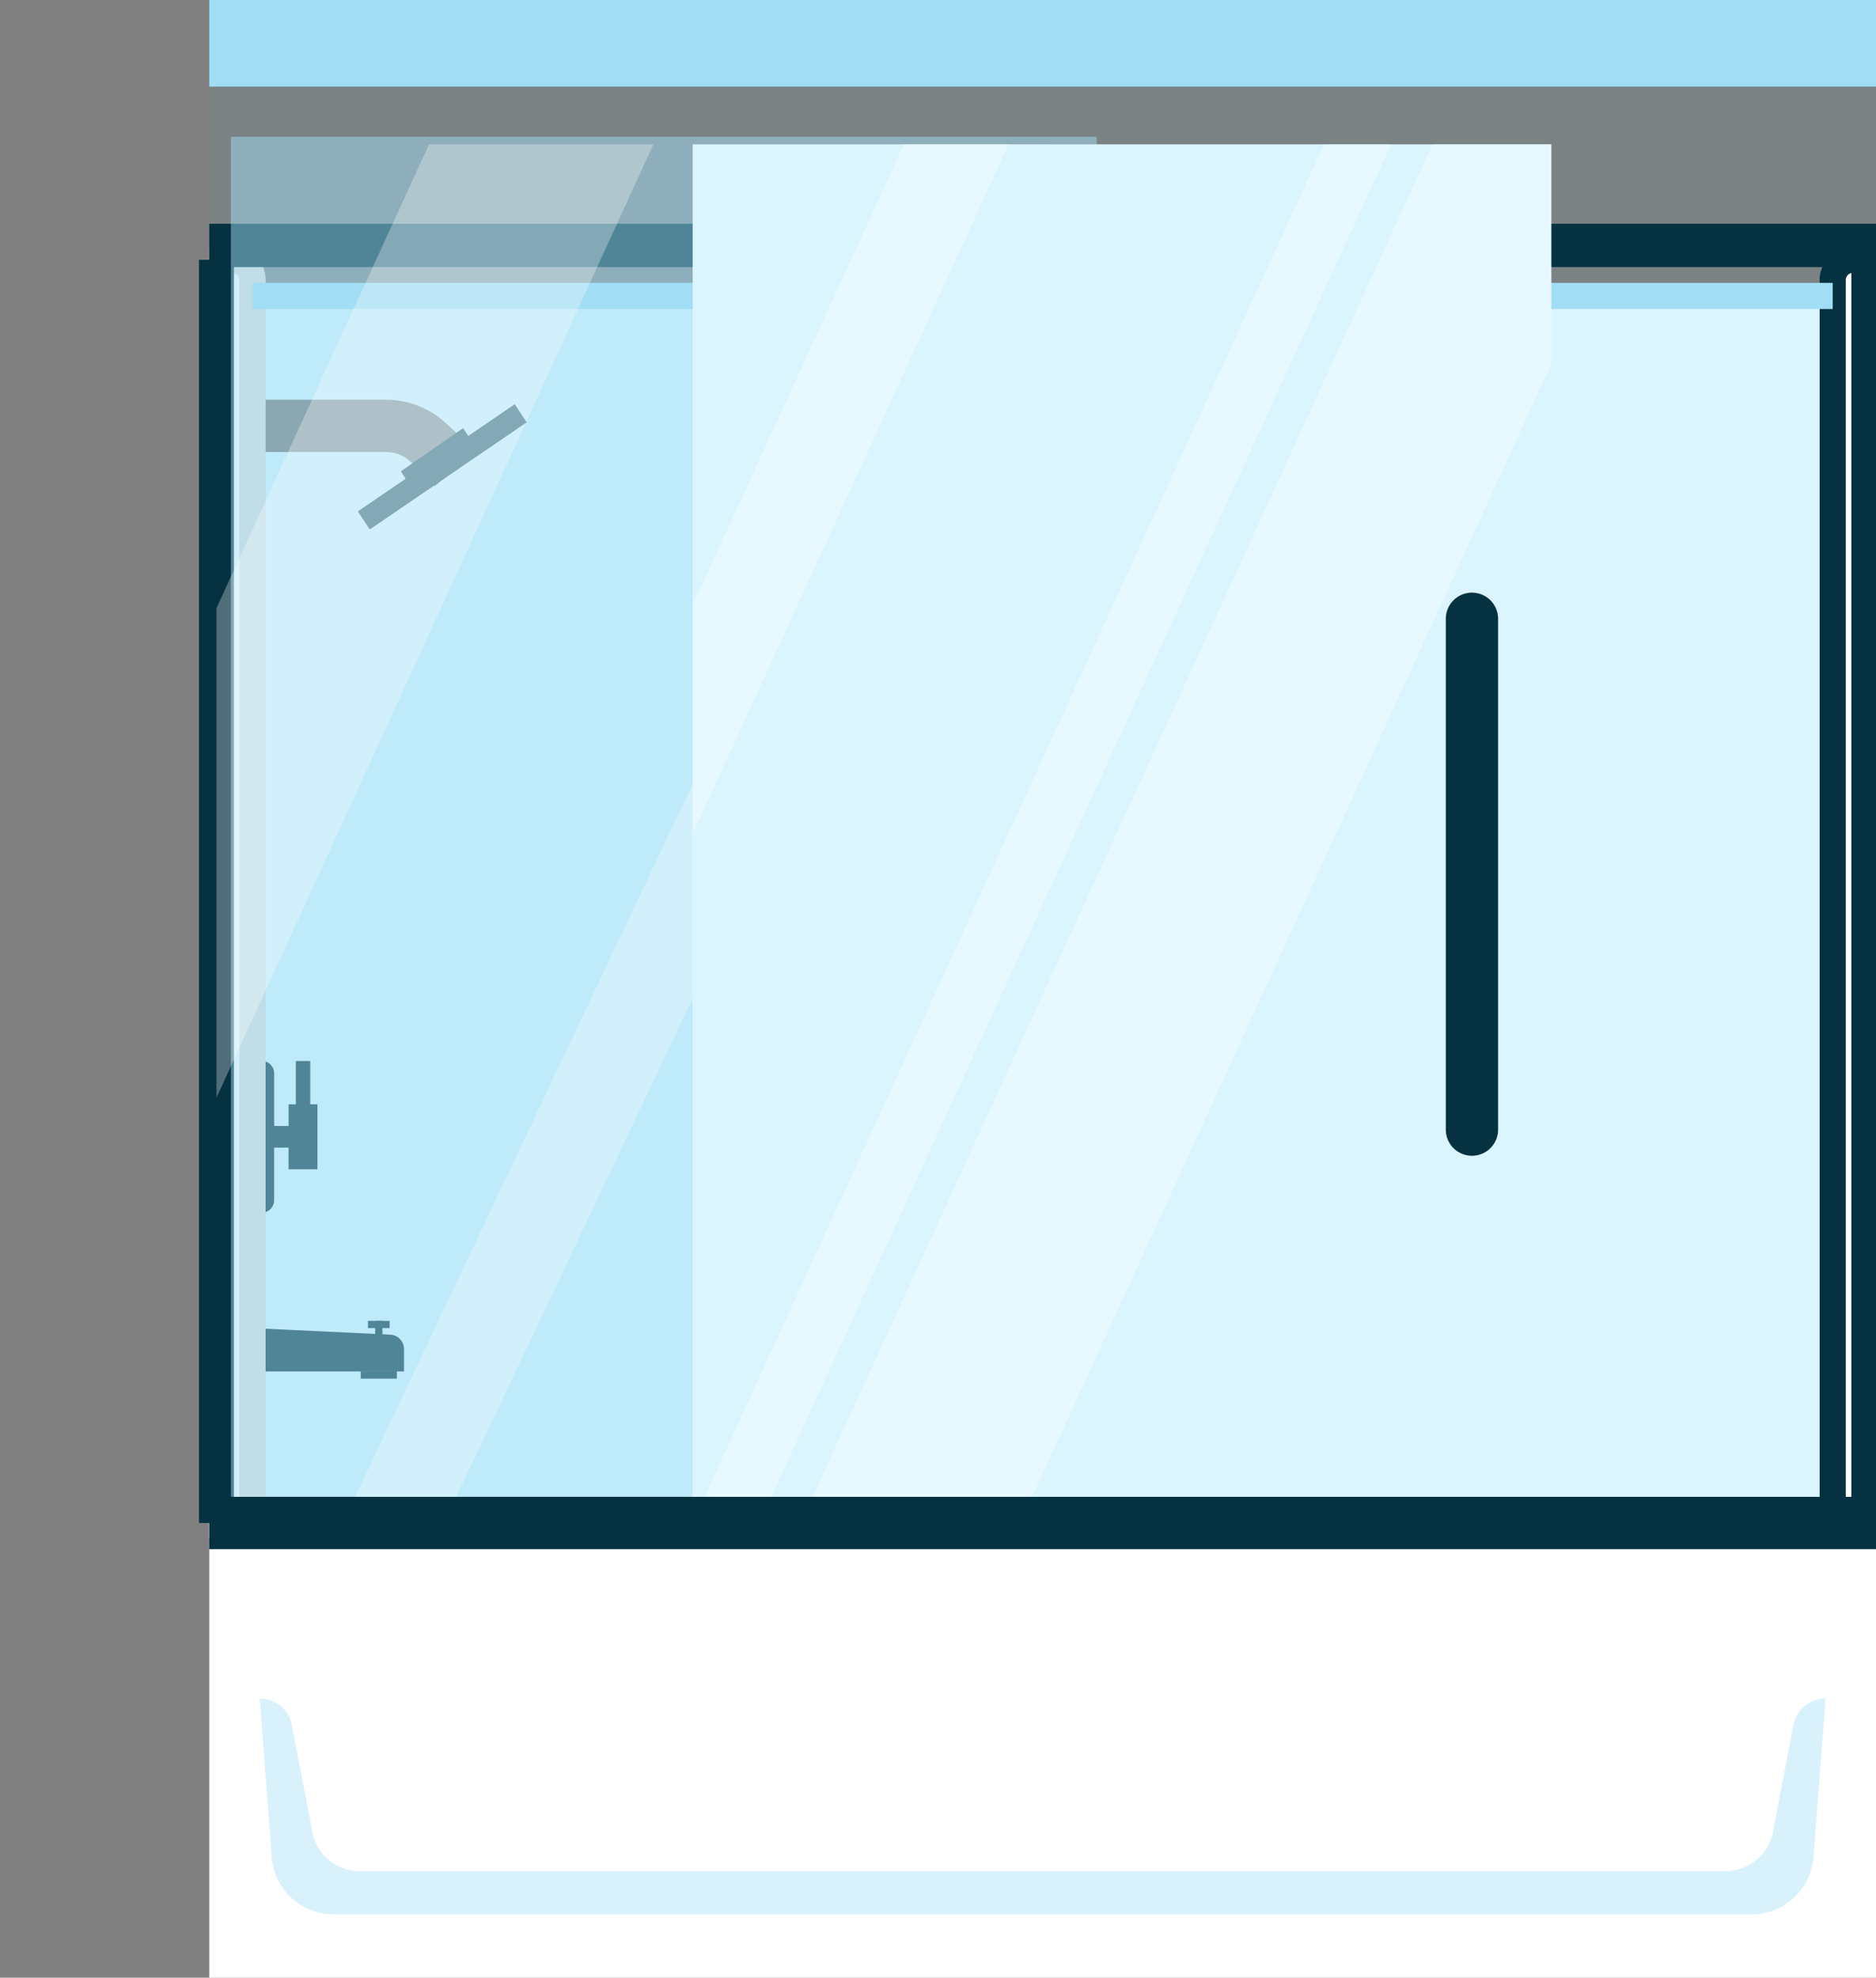
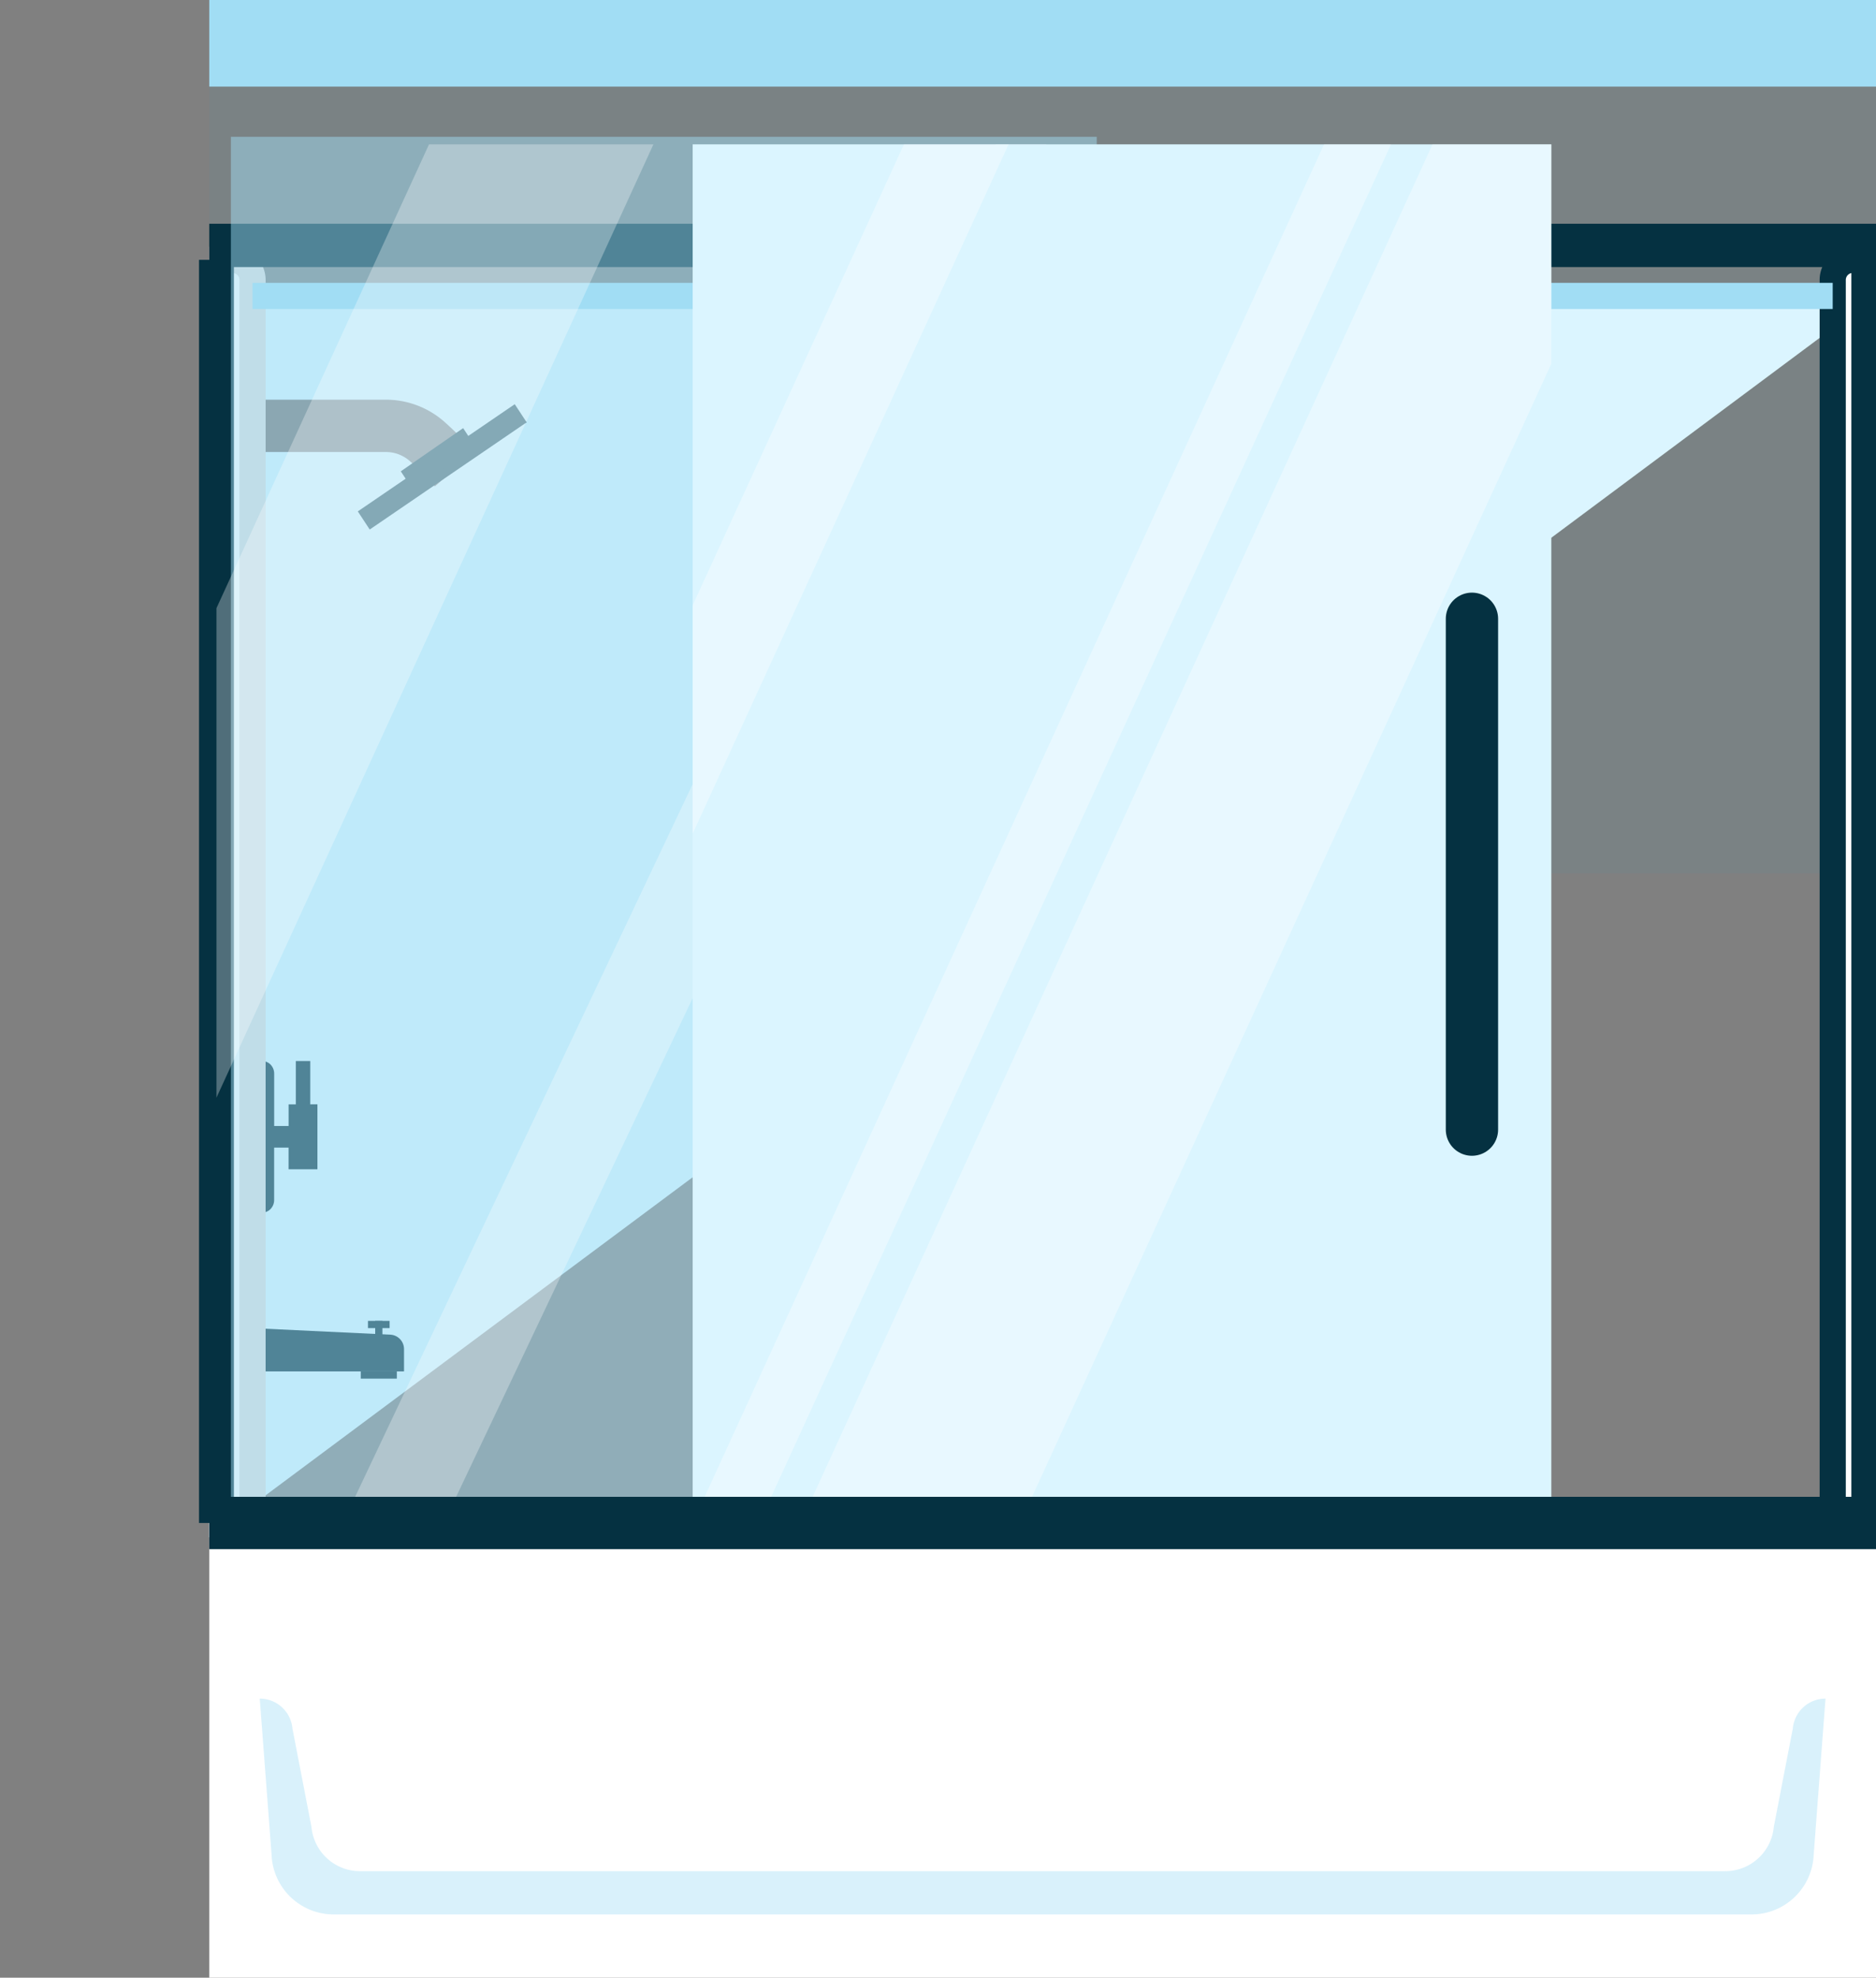
<svg xmlns="http://www.w3.org/2000/svg" width="107.591" height="113.385" viewBox="0 0 107.591 113.385">
  <rect x="0" y="0" width="107.591" height="113.385" fill="#808080" stroke="none" />
  <defs>
    <clipPath id="a">
      <path d="M0,0H107.591V113.385H0Z" fill="none" />
    </clipPath>
    <linearGradient id="b" x1="115.5" y1="276.56" x2="115.5" y2="209.99" gradientUnits="objectBoundingBox">
      <stop offset="0" stop-color="#eeebe7" />
      <stop offset="0.21" stop-color="#f5f3f0" />
      <stop offset="0.58" stop-color="#fcfcfb" />
      <stop offset="1" stop-color="#fff" />
    </linearGradient>
    <linearGradient id="c" x1="115.5" y1="186.62" x2="115.5" y2="301.03" gradientUnits="objectBoundingBox">
      <stop offset="0" stop-color="#a1ddf4" />
      <stop offset="0.21" stop-color="#f5f3f0" />
      <stop offset="0.58" stop-color="#fcfcfb" />
      <stop offset="1" stop-color="#fff" />
    </linearGradient>
  </defs>
  <g clip-path="url(#a)">
    <path d="M124.591,10H29V55.933h95.591Z" transform="translate(-16.999 -5.862)" fill="#58929b" opacity="0.15" />
    <path d="M124.591,0H29V4.966h95.591Z" transform="translate(-16.999)" fill="#a1ddf4" />
-     <path d="M124.579,41H28.98v71.176h95.6Z" transform="translate(-16.988 -24.034)" fill="#dbf5ff" />
+     <path d="M124.579,41H28.98v71.176Z" transform="translate(-16.988 -24.034)" fill="#dbf5ff" />
    <path d="M123.271,36a1.163,1.163,0,0,0-1.163,1.163v71.254H31.483V37.163A1.163,1.163,0,0,0,30.32,36H29v98.488h95.591V36Z" transform="translate(-16.999 -21.103)" fill="url(#b)" />
    <path d="M35,59h7.694a3.569,3.569,0,0,1,2.361.932,17.841,17.841,0,0,1,1.532,1.551" transform="translate(-20.517 -34.585)" fill="none" stroke="#767475" stroke-miterlimit="10" stroke-width="3" />
    <g transform="translate(14.483 23.174)">
      <path d="M38.311,149.483V147h-.828v2.483h-.414v1.241h-.828v-3a.743.743,0,0,0-.2-.513A.675.675,0,0,0,35.55,147H35v8.69h.55a.675.675,0,0,0,.489-.213.743.743,0,0,0,.2-.513v-3h.828v1.241h1.655v-3.724Z" transform="translate(-35 -109.343)" fill="#053141" fill-rule="evenodd" />
      <path d="M50.273,63.184l-.683-1.039,9-6.146.683,1.039Z" transform="translate(-43.552 -56)" fill="#053141" />
      <path d="M56.23,62.825l-.683-1.035,3.576-2.477.683,1.039Z" transform="translate(-47.044 -57.942)" fill="#053141" />
      <path d="M35,184l7.9.376a.828.828,0,0,1,.788.827v1.28H35Z" transform="translate(-35 -131.032)" fill="#053141" />
      <path d="M50,190h2.069v.414H50Z" transform="translate(-43.793 -134.549)" fill="#053141" />
      <path d="M52,183h.414v1.241H52Z" transform="translate(-44.965 -130.446)" fill="#053141" />
      <path d="M0,0H.414V1.241H0Z" transform="translate(7.862 52.554) rotate(90)" fill="#053141" />
    </g>
    <path d="M254,108.417V37.155A1.154,1.154,0,0,1,255.155,36h1.328" transform="translate(-148.891 -21.103)" fill="none" stroke="#053141" stroke-miterlimit="10" stroke-width="1.5" />
    <path d="M29,36h1.328a1.155,1.155,0,0,1,1.155,1.155v71.263" transform="translate(-16.999 -21.103)" fill="none" stroke="#dcdcdc" stroke-miterlimit="10" stroke-width="1.5" />
    <path d="M35,41h90.625" transform="translate(-20.517 -24.034)" fill="none" stroke="#a1ddf4" stroke-miterlimit="10" stroke-width="1.5" />
    <path d="M138.415,101h-20.07A1.345,1.345,0,0,0,117,102.345v15.1a1.345,1.345,0,0,0,1.345,1.345h20.07a1.345,1.345,0,0,0,1.345-1.345v-15.1A1.345,1.345,0,0,0,138.415,101Z" transform="translate(-68.584 -59.205)" fill="#f6f5f3" />
    <g transform="translate(50.444 48.416)">
      <path d="M126.121,133.449H121.9l.455-7.449h3.311Z" transform="translate(-121.9 -122.276)" fill="#e5e2db" />
      <path d="M126.609,121H124.73l.2,2.069h1.473Z" transform="translate(-123.559 -119.345)" fill="#e5e2db" />
      <path d="M139.495,121.91H135.17a.431.431,0,0,0-.43.43v8.28a.431.431,0,0,0,.43.43h4.324a.431.431,0,0,0,.43-.43v-8.28A.431.431,0,0,0,139.495,121.91Z" transform="translate(-129.427 -119.878)" fill="#e5e2db" />
      <path d="M161.033,135.207h-2.756a.29.29,0,0,1-.109-.025.286.286,0,0,1-.168-.269v-5.62a.285.285,0,0,1,.019-.11.285.285,0,0,1,.259-.184h2.756a.29.29,0,0,1,.109.025.286.286,0,0,1,.15.159.278.278,0,0,1,.019.11v5.62a.278.278,0,0,1-.019.11.285.285,0,0,1-.259.184Z" transform="translate(-143.061 -124.034)" fill="#e5e2db" />
-       <path d="M140.1,117h-2.524l-.261,2.032h3.046Z" transform="translate(-130.939 -117)" fill="#e5e2db" />
      <path d="M161.828,126H161v1.655h.828Z" transform="translate(-144.82 -122.276)" fill="#e5e2db" />
      <path d="M161.069,126H159v.414h2.069Z" transform="translate(-143.648 -122.276)" fill="#e5e2db" />
    </g>
    <path d="M123.923,237.047l-1.088,5.624a2.8,2.8,0,0,1-2.789,2.553H41.752a2.8,2.8,0,0,1-2.789-2.553l-1.088-5.624A1.883,1.883,0,0,0,36,235.33l.679,8.967a3.563,3.563,0,0,0,3.559,3.406H121.56a3.564,3.564,0,0,0,3.559-3.406l.679-8.967a1.883,1.883,0,0,0-1.875,1.717Z" transform="translate(-21.103 -137.947)" opacity="0.4" fill="url(#c)" />
    <path d="M259,108.417V36" transform="translate(-151.822 -21.103)" fill="none" stroke="#053141" stroke-miterlimit="10" stroke-width="2" />
    <path d="M30,36v72.417" transform="translate(-17.586 -21.103)" fill="none" stroke="#053141" stroke-miterlimit="10" stroke-width="2" />
    <path d="M124.591,31H29v2.483h95.591Z" transform="translate(-16.999 -18.172)" fill="#053141" />
    <path d="M78.658,20H29V99.038H78.658Z" transform="translate(-15.758 -12.158)" fill="#a1ddf4" opacity="0.48" />
    <path d="M87.847,20h-2.9L47.5,99.038h5.793L87.847,26.207Z" transform="translate(-27.844 -11.724)" fill="#fff" opacity="0.3" />
    <path d="M30,74.656,55.061,20H42.191L30,46.592V74.656Z" transform="translate(-17.586 -11.724)" fill="#fff" opacity="0.3" />
    <path d="M104.241,27.483A1.241,1.241,0,1,0,103,26.241,1.241,1.241,0,0,0,104.241,27.483Z" transform="translate(-60.377 -14.655)" fill="#767475" />
    <path d="M203.241,27.483A1.241,1.241,0,1,0,202,26.241,1.241,1.241,0,0,0,203.241,27.483Z" transform="translate(-118.41 -14.655)" fill="#767475" />
    <path d="M145.244,20H96V99.038h49.244Z" transform="translate(-56.274 -11.724)" fill="#dbf5ff" />
    <path d="M132.209,20,96,99.038h3.815L136.049,20Z" transform="translate(-56.274 -11.724)" fill="#fff" opacity="0.35" />
    <path d="M108.116,20,96,46.426V59.519L114.117,20Z" transform="translate(-56.274 -11.724)" fill="#fff" opacity="0.35" />
    <path d="M154.013,20H147.2L110.96,99.038h12.584L154.013,32.58Z" transform="translate(-65.043 -11.724)" fill="#fff" opacity="0.35" />
    <path d="M204,85.73v29.286" transform="translate(-119.582 -50.254)" fill="none" stroke="#053141" stroke-linecap="round" stroke-miterlimit="10" stroke-width="3" />
    <path d="M29,211h95.591" transform="translate(-16.999 -123.685)" fill="none" stroke="#053141" stroke-miterlimit="10" stroke-width="3" />
  </g>
</svg>